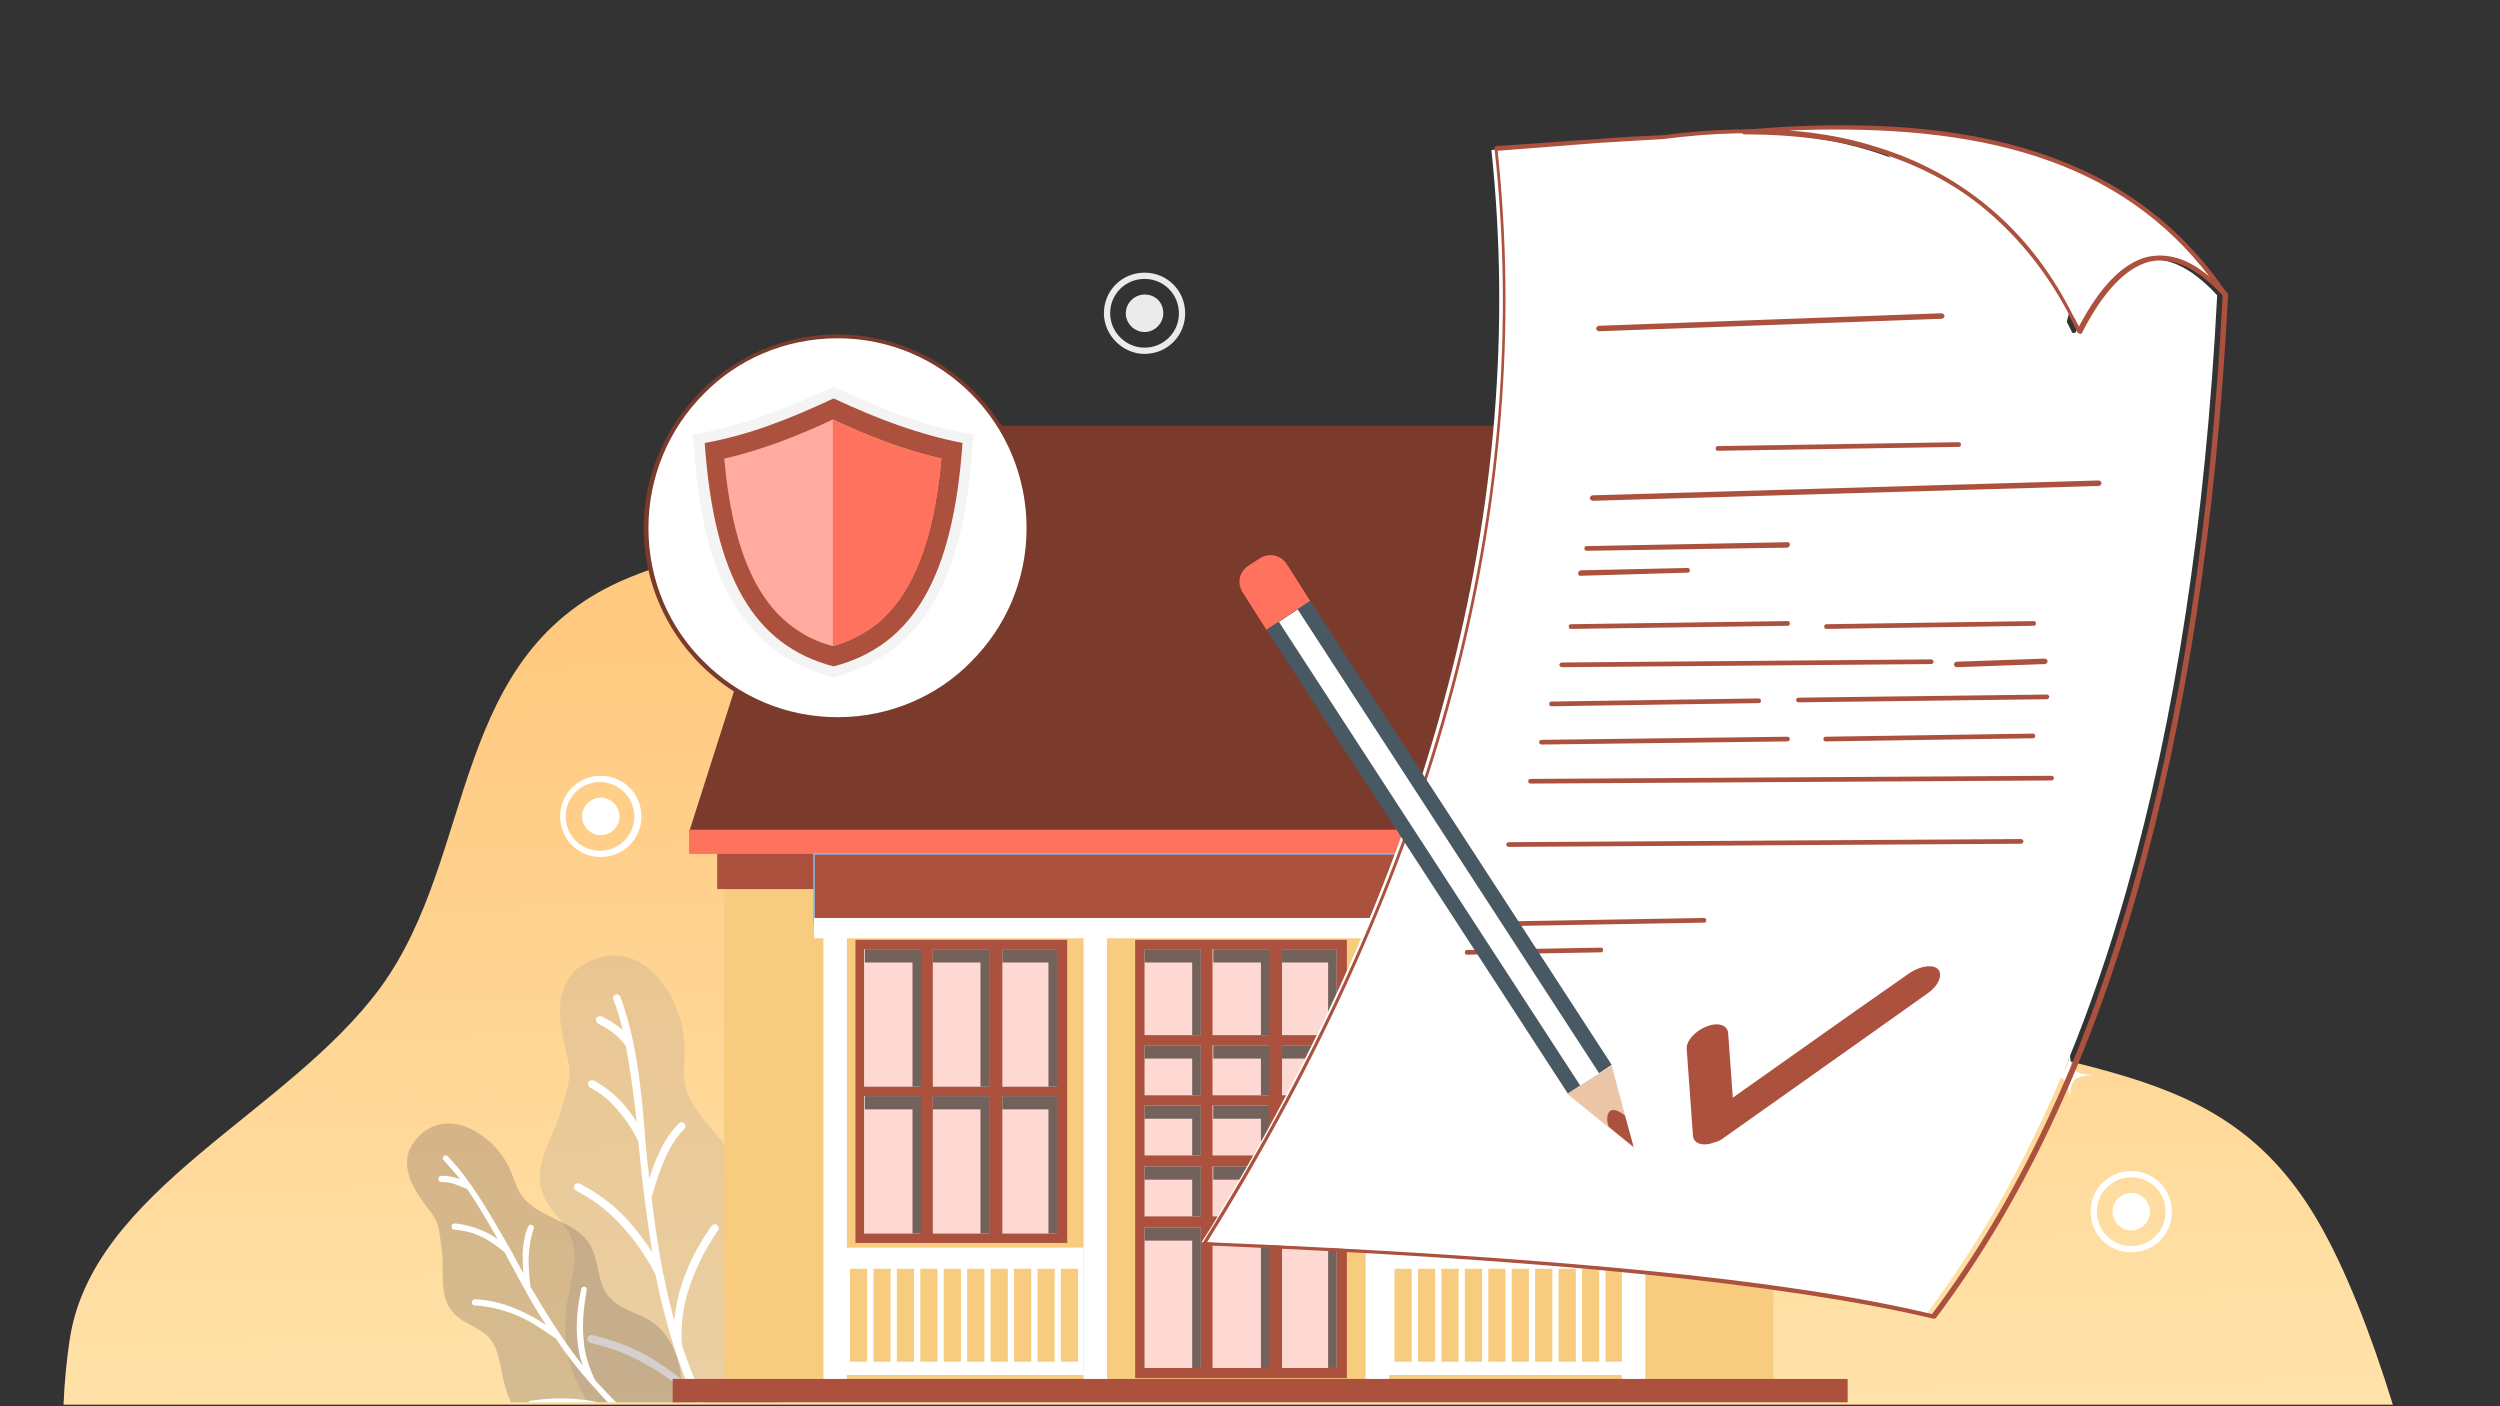
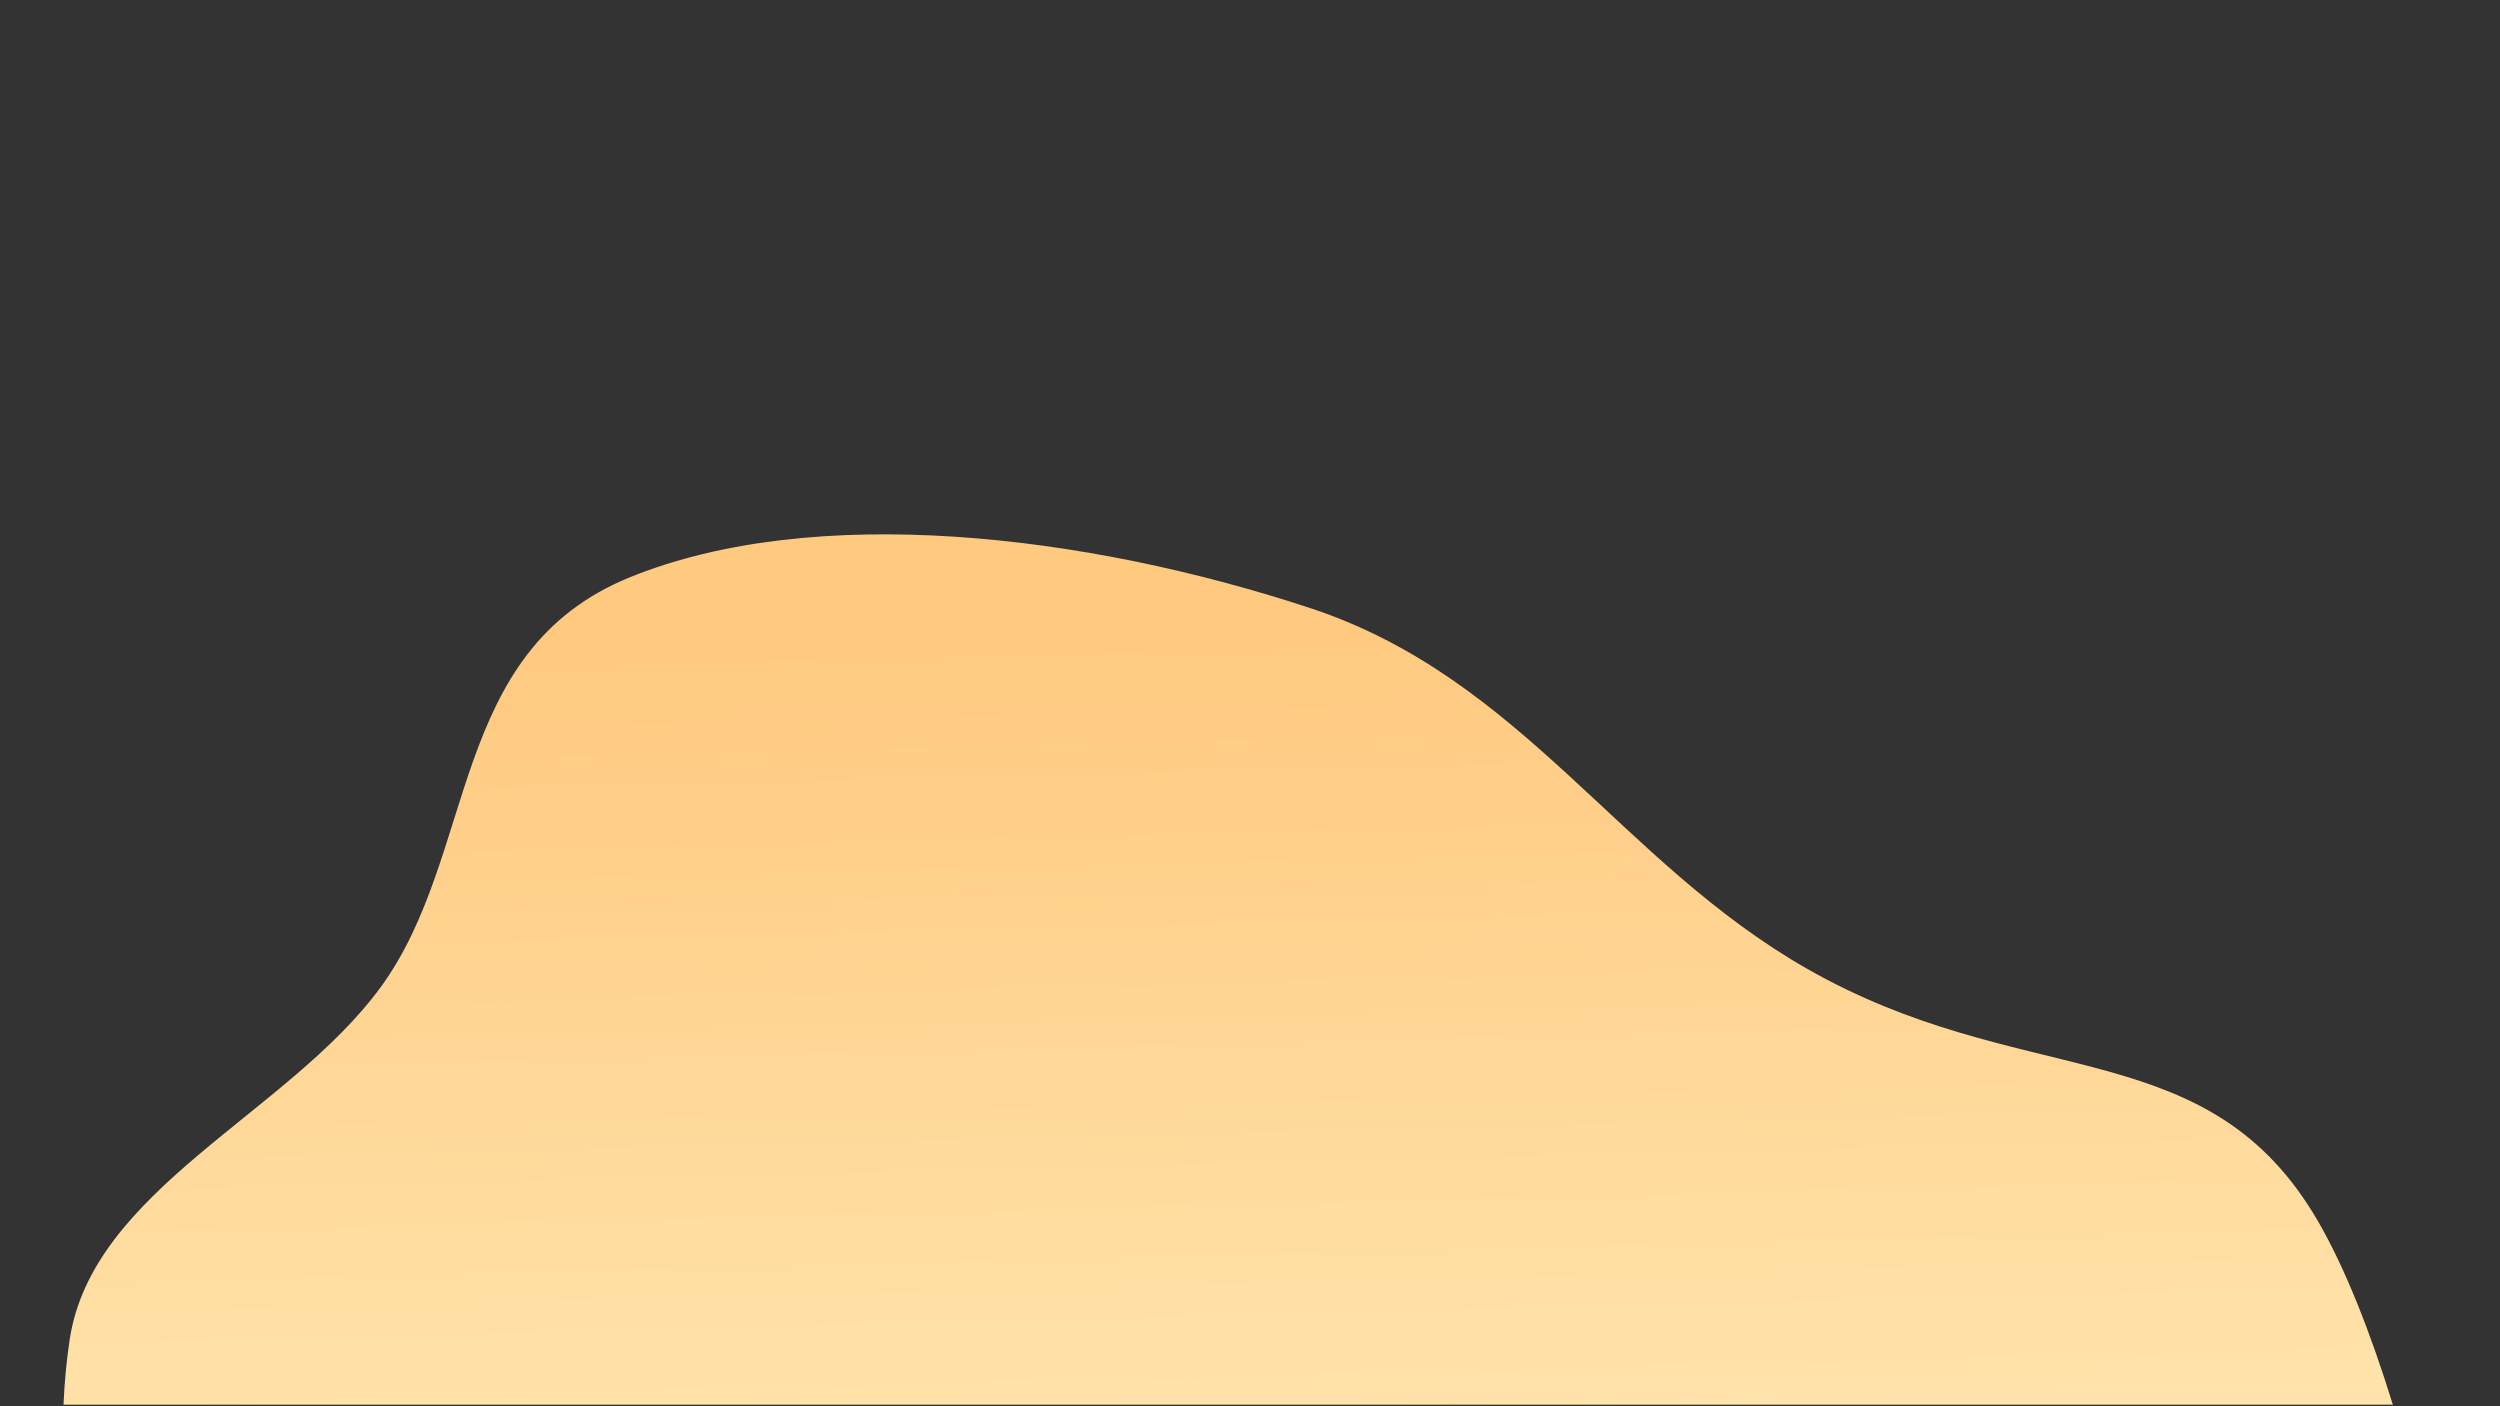
<svg xmlns="http://www.w3.org/2000/svg" xmlns:xlink="http://www.w3.org/1999/xlink" viewBox="0 0 320 180" xml:space="preserve">
  <rect x="0" y="0" width="320" height="180" fill="#333333" stroke="none" />
  <switch>
    <g>
      <defs>
        <path id="a" d="M1.2.8h313.7v179H1.2z" />
      </defs>
      <clipPath id="b">
        <use xlink:href="#a" overflow="visible" />
      </clipPath>
      <linearGradient id="c" gradientUnits="userSpaceOnUse" x1="161.166" y1="100.656" x2="164.667" y2="-42.375" gradientTransform="matrix(1 0 0 -1 0 182)">
        <stop offset="0" style="stop-color:#ffc980" />
        <stop offset="1" style="stop-color:#ffeebc" />
      </linearGradient>
      <path clip-path="url(#b)" fill-rule="evenodd" clip-rule="evenodd" fill="url(#c)" d="M320.7 240.4c-3.9 23.6-8.2 34.4-26.3 52.4-18.3 18.3-56.1 26.1-91 20.1-33.9-5.8-53.1-36.1-84.3-50.1-27.6-12.5-64.6-8.8-86.3-26.8-21.9-18.1-27-43.4-23.9-64.4 2.8-19.3 27.9-29 39.8-45.2 12.5-17.1 8.6-43 31.9-52.5 23.6-9.6 58.3-5.6 87.3 4 27 9 39.4 32.4 63.4 46.1 27 15.4 49.8 8.3 64.1 30.2 14 21.4 25.3 82.3 21.9 103.4l3.4-17.2z" />
      <defs>
-         <path id="d" d="M31.5-21.1h290.6v200.6H31.5z" />
-       </defs>
+         </defs>
      <clipPath id="e">
        <use xlink:href="#d" overflow="visible" />
      </clipPath>
      <g clip-path="url(#e)">
        <path fill-rule="evenodd" clip-rule="evenodd" fill="#B8A697" d="M98.9 166.3c-1.6-2-3.9-3.7-4.5-6.2-.8-2.9.9-6 .5-9.1-.5-3.8-4.2-6.3-6.1-9.5-1.9-3.2-1-4.3-1.2-8-.3-5.7-4.9-12.8-11-10.9-6.2 1.9-5.2 7.8-4.1 12.2.8 3.1.3 3.6-.5 6.7-.9 3.8-3.9 7.4-2.6 11.1.8 2.3 3 3.8 3.8 6.1.9 2.6-.2 5.4-.6 8-.9 5.7.4 10.4 4.5 15.1.4.4.9.8 1.4 1.2 5.7-.3 12.2-.6 19.3-.9l.1-.1c3.5-4.1 4.6-11.1 1-15.7z" opacity=".3" />
        <path fill-rule="evenodd" clip-rule="evenodd" fill="#FFF" d="M79.4 127.6c-.1-.3-.4-.4-.6-.3-.3.1-.4.4-.3.6.5 1.3.9 2.6 1.2 4l-.4-.4c-.7-.5-1.4-1-2.3-1.4-.2-.1-.5 0-.7.2-.1.2 0 .5.2.7.8.4 1.5.8 2.1 1.3.6.5 1.1 1 1.5 1.6.6 3 1 6.3 1.4 9.7-.6-.9-1.2-1.7-1.8-2.4-1.1-1.2-2.4-2.2-3.7-2.9-.2-.1-.5 0-.7.2-.1.2 0 .5.2.7 1.2.6 2.4 1.5 3.4 2.7 1 1.1 2 2.5 2.8 4.2l.1.9c.2 2.1.4 4.2.7 6.3v.1c.3 2.2.6 4.5 1 6.9-1.1-1.7-2.2-3.1-3.4-4.4-1.8-1.9-3.8-3.3-5.9-4.4-.2-.1-.5 0-.7.2-.1.2 0 .5.2.7 2 1 3.9 2.4 5.6 4.2 1.7 1.8 3.3 4 4.6 6.5.6 3.1 1.4 6.2 2.4 9.4.5 1.6 1.1 3.1 1.7 4.7-1.5-1.3-3.1-2.4-4.7-3.4-2.3-1.3-4.8-2.3-7.5-2.9-.3-.1-.5.1-.6.4-.1.3.1.5.4.6 2.6.6 5 1.5 7.2 2.8 2.2 1.2 4.3 2.8 6.2 4.7.4 1 .9 2 1.4 2.9h1.1c-1.7-3.4-3.1-6.8-4.2-10.1-.2-2.4.1-4.9.9-7.3.8-2.5 2-4.9 3.7-7.4.2-.2.1-.5-.1-.7-.2-.2-.5-.1-.7.1-1.8 2.5-3.1 5.1-3.9 7.7-.5 1.5-.7 2.9-.9 4.4-1.5-5.4-2.3-10.7-2.9-15.7.6-2.1 1.2-3.9 1.9-5.4.7-1.5 1.5-2.6 2.3-3.4.2-.2.2-.5 0-.7-.2-.2-.5-.2-.7 0-.9.9-1.8 2.1-2.5 3.7-.5 1-.9 2.1-1.3 3.4-.1-1.3-.3-2.6-.4-3.9l-.1-1v-.1c-.5-6.8-1.2-13-3.2-18.3z" />
        <path fill-rule="evenodd" clip-rule="evenodd" fill="#73625C" d="M82.8 168.8c-1.7-.9-3.8-1.4-5-3-1.4-1.8-1.1-4.5-2.3-6.5-1.5-2.5-4.8-3.1-7.2-4.8-2.3-1.7-2-2.7-3.2-5.2-1.9-3.9-7.2-7.4-11-4.3-3.8 3.2-1.4 7 .7 9.7 1.5 1.9 1.3 2.4 1.7 4.8.5 2.9-.5 6.3 1.5 8.5 1.2 1.4 3.2 1.8 4.5 3.1 1.4 1.5 1.5 3.8 2 5.8.7 2.7 1.8 4.8 3.7 6.5 5-.4 10.8-.7 17.4-1 .5-.7.9-1.5 1.2-2.3 1.2-4-.2-9.2-4-11.3z" opacity=".3" />
        <path fill-rule="evenodd" clip-rule="evenodd" fill="#FFF" d="M57.3 148c-.1-.1-.4-.2-.5 0-.1.1-.2.4 0 .5l2.1 2.4c-.1 0-.3-.1-.4-.1-.6-.2-1.3-.3-2-.3-.2 0-.4.2-.4.4s.2.4.4.4c.7 0 1.3.1 1.8.3l1.5.6c1.3 1.9 2.6 4.1 3.9 6.4-.7-.5-1.3-.8-2-1.1-1.2-.5-2.3-.8-3.5-.9-.2 0-.4.1-.4.4 0 .2.1.4.4.4 1.1.1 2.1.3 3.2.8s2.1 1.2 3.2 2.1l.3.6c.8 1.4 1.5 2.8 2.3 4.2.8 1.5 1.7 3 2.7 4.5-1.2-.8-2.5-1.5-3.7-2-1.8-.8-3.6-1.2-5.4-1.3-.2 0-.4.2-.4.4s.1.4.4.4c1.7.1 3.4.5 5.2 1.2 1.7.7 3.4 1.8 5.2 3.1 1.3 2 2.8 3.9 4.5 5.8.8.9 1.7 1.9 2.6 2.8-1.4-.5-2.9-.8-4.3-.9-2-.2-4.1-.1-6.1.2-.2 0-.3.2-.3.4s.2.3.4.3c2-.4 4-.4 5.9-.2 1.9.2 3.8.7 5.7 1.4.6.6 1.3 1.2 2 1.8l1.1-.1c-2.5-2-4.6-4.1-6.5-6.2-.8-1.6-1.4-3.4-1.5-5.3-.2-1.9 0-4 .4-6.3 0-.2-.1-.4-.3-.4-.2 0-.4.1-.4.3-.5 2.3-.7 4.5-.5 6.5.1 1.1.3 2.2.7 3.3-2.6-3.3-4.7-6.7-6.7-10.1-.2-1.7-.3-3.1-.2-4.3.1-1.2.3-2.3.6-3.1.1-.2 0-.4-.2-.5-.2-.1-.4 0-.5.2-.4.9-.6 2-.7 3.3 0 .8 0 1.7.1 2.7-.5-.9-1-1.8-1.4-2.6l-.4-.7c-2.6-4.5-4.9-8.6-7.9-11.7zM156.6 137.3c.4 6 1.3 6.8 7 7.2-5.7.5-6.6 1.3-7 7.2-.4-6-1.3-6.8-7-7.2 5.7-.4 6.5-1.3 7-7.2zM133.5 153c.2 3.2.7 3.6 3.7 3.9-3 .2-3.5.7-3.7 3.9-.2-3.2-.7-3.6-3.7-3.9 3-.3 3.5-.7 3.7-3.9zm10.1-24.5c.2 3.2.7 3.7 3.8 3.9-3.1.2-3.5.7-3.8 3.9-.2-3.2-.7-3.7-3.8-3.9 3.1-.2 3.6-.7 3.8-3.9zM247.2 122.6c-.3 4.6-1 5.2-5.3 5.5 4.3.4 5 1 5.3 5.5.3-4.6 1-5.2 5.3-5.5-4.3-.3-4.9-.9-5.3-5.5zm17.7 12c-.2 2.4-.5 2.8-2.9 3 2.3.2 2.7.5 2.9 3 .2-2.4.5-2.8 2.9-3-2.4-.2-2.7-.5-2.9-3zm-7.7-18.7c-.2 2.5-.5 2.8-2.9 3 2.3.2 2.7.5 2.9 3 .2-2.5.5-2.8 2.9-3-2.4-.2-2.8-.5-2.9-3z" />
        <path fill="#F7CC7F" d="M227 103.4H92.7V177H227v-73.6z" />
        <path fill="#AB513E" d="M226.1 102.6H91.8v11.2H226v-11.2z" />
        <path fill-rule="evenodd" clip-rule="evenodd" fill="#7A3A2C" d="M88.2 106.5h141.6l-18.5-52H104.8l-16.6 52z" />
        <path fill="#FF725E" d="M229.8 106.2H88.2v3.1h141.6v-3.1z" />
        <path fill="#88B9E3" d="M207.4 120.3h-27.1v38.8h27.1v-38.8z" />
        <path fill="#FED9D4" d="M206.1 121.5h-7v17.6h7v-17.6zM197.4 121.5h-7.2v17.6h7.2v-17.6zM188.6 121.5h-7.2v17.6h7.2v-17.6zM206.1 140.3h-7v17.6h7v-17.6zM197.4 140.3h-7.2v17.6h7.2v-17.6zM188.6 140.3h-7.2v17.6h7.2v-17.6z" />
        <path fill-rule="evenodd" clip-rule="evenodd" fill="#495963" d="M205 123.2h-6v-1.7h7v17.6h-1v-15.9zM196.3 123.2h-6.1v-1.7h7.2v17.6h-1.1v-15.9zM187.6 123.2h-6.1v-1.7h7.2v17.6h-1.1v-15.9zM205 142h-6v-1.7h7v17.6h-1V142zM196.3 142h-6.1v-1.7h7.2v17.6h-1.1V142zM187.6 142h-6.1v-1.7h7.2v17.6h-1.1V142z" />
        <path fill="#AB513E" d="M211.8 109.3H104.2v8.7h107.6v-8.7z" />
        <path fill="#88B9E3" d="M211.9 118.1H104.1v-8.9h107.8v8.9zm-107.6-.3h107.4v-8.4H104.3v8.4z" />
        <path fill="#FFF" d="M211.8 117.5H104.2v2.6h107.6v-2.6z" />
        <path fill="#AB513E" d="M172.4 120.3h-27.1v56.1h27.1v-56.1z" />
        <path fill="#FED9D4" d="M171.1 121.5h-7v11h7v-11zM162.4 121.5h-7.2v11h7.2v-11zM153.7 121.5h-7.2v11h7.2v-11zM171.1 133.8h-7v6.4h7v-6.4zM162.4 133.8h-7.2v6.4h7.2v-6.4zM153.7 133.8h-7.2v6.4h7.2v-6.4z" />
        <path fill-rule="evenodd" clip-rule="evenodd" fill="#73625C" d="M170 123.2h-5.9v-1.7h7v11H170v-9.3zM161.4 123.2h-6.1v-1.7h7.2v11h-1.1v-9.3zM152.6 123.2h-6.1v-1.7h7.2v11h-1.1v-9.3zM170 135.5h-5.9v-1.7h7v6.4H170v-4.7zM161.4 135.5h-6.1v-1.7h7.2v6.4h-1.1v-4.7zM152.6 135.5h-6.1v-1.7h7.2v6.4h-1.1v-4.7z" />
        <path fill="#FED9D4" d="M171.1 141.5h-7v6.4h7v-6.4zM162.4 141.5h-7.2v6.4h7.2v-6.4zM153.7 141.5h-7.2v6.4h7.2v-6.4z" />
        <path fill-rule="evenodd" clip-rule="evenodd" fill="#73625C" d="M170 143.2h-5.9v-1.7h7v6.4H170v-4.7zM161.4 143.2h-6.1v-1.7h7.2v6.4h-1.1v-4.7zM152.6 143.2h-6.1v-1.7h7.2v6.4h-1.1v-4.7z" />
        <path fill="#FED9D4" d="M171.1 149.3h-7v6.4h7v-6.4zM162.4 149.3h-7.2v6.4h7.2v-6.4zM153.7 149.3h-7.2v6.4h7.2v-6.4z" />
        <path fill-rule="evenodd" clip-rule="evenodd" fill="#73625C" d="M170 151h-5.9v-1.7h7v6.4H170V151zM161.4 151h-6.1v-1.7h7.2v6.4h-1.1V151zM152.6 151h-6.1v-1.7h7.2v6.4h-1.1V151z" />
        <path fill="#FED9D4" d="M171.1 157.1h-7v18h7v-18zM162.4 157.1h-7.2v18h7.2v-18zM153.7 157.1h-7.2v18h7.2v-18z" />
        <path fill-rule="evenodd" clip-rule="evenodd" fill="#73625C" d="M170 158.8h-5.9v-1.7h7v18H170v-16.3zM161.4 158.8h-6.1v-1.7h7.2v18h-1.1v-16.3zM152.6 158.8h-6.1v-1.7h7.2v18h-1.1v-16.3z" />
        <path fill="#AB513E" d="M136.6 120.3h-27.1v38.8h27.1v-38.8z" />
        <path fill="#FED9D4" d="M135.3 121.5h-7v17.6h7v-17.6zM126.6 121.5h-7.2v17.6h7.2v-17.6zM117.8 121.5h-7.2v17.6h7.2v-17.6zM135.3 140.3h-7v17.6h7v-17.6zM126.6 140.3h-7.2v17.6h7.2v-17.6zM117.8 140.3h-7.2v17.6h7.2v-17.6z" />
        <path fill-rule="evenodd" clip-rule="evenodd" fill="#73625C" d="M134.2 123.2h-5.9v-1.7h7v17.6h-1.1v-15.9zM125.5 123.2h-6.1v-1.7h7.2v17.6h-1.1v-15.9zM116.8 123.2h-6.1v-1.7h7.2v17.6h-1.1v-15.9zM134.2 142h-5.9v-1.7h7v17.6h-1.1V142zM125.5 142h-6.1v-1.7h7.2v17.6h-1.1V142zM116.8 142h-6.1v-1.7h7.2v17.6h-1.1V142z" />
        <path fill="#FFF" d="M210.6 119.1h-3v58.2h3v-58.2zM177.8 118.5h-3v58.2h3v-58.2zM141.7 118.5h-3v58.2h3v-58.2zM108.4 118.5h-3v58.2h3v-58.2z" />
-         <path fill-rule="evenodd" clip-rule="evenodd" fill="#FFF" d="M178.5 174.3h2.2v-11.9h-2.2v11.9zm3 0h2.2v-11.9h-2.2v11.9zm3 0h2.2v-11.9h-2.2v11.9zm3 0h2.2v-11.9h-2.2v11.9zm3 0h2.2v-11.9h-2.2v11.9zm3 0h2.2v-11.9h-2.2v11.9zm3 0h2.2v-11.9h-2.2v11.9zm3 0h2.2v-11.9h-2.2v11.9zm3 0h2.2v-11.9h-2.2v11.9zm3 0h2.2v-11.9h-2.2v11.9zm2.9-14.5V176h-30.8v-16.3h30.8zM108.8 174.3h2.2v-11.9h-2.2v11.9zm3 0h2.2v-11.9h-2.2v11.9zm3 0h2.2v-11.9h-2.2v11.9zm3 0h2.2v-11.9h-2.2v11.9zm3 0h2.2v-11.9h-2.2v11.9zm3 0h2.2v-11.9h-2.2v11.9zm3 0h2.2v-11.9h-2.2v11.9zm3 0h2.2v-11.9h-2.2v11.9zm3 0h2.2v-11.9h-2.2v11.9zm3 0h2.2v-11.9h-2.2v11.9zm2.9-14.5V176h-30.8v-16.3h30.8z" />
        <path fill="#AB513E" d="M236.5 176.5H86.1v3h150.4v-3z" />
        <path fill-rule="evenodd" clip-rule="evenodd" fill="#FFF" d="M156.1 155.3c-.7 1.2-1.5 2.5-2.3 3.7 21.7.9 40.3 2.1 55.7 3.6 15.5 1.5 27.9 3.4 37.1 5.6 3-4.1 5.9-8.4 8.6-13 6.9-11.9 12.6-25.7 17-41.3 6.2-21.8 10.1-47.1 11.6-76.1-3.4-3.7-6.6-5.1-9.5-4.4-3 .8-5.9 3.8-8.6 9.1-.1.1-.2.2-.4.1-.1 0-.1-.1-.1-.1-4.7-9.9-11.4-17-20.3-21.1-8.8-4.1-19.8-5.4-32.8-3.7-2 .1-4.8.3-8.4.5-3.5.3-7.8.6-12.8 1 2.4 22.7.5 45.8-5.7 69.1-5.8 22.1-15.5 44.4-29.1 67z" />
        <path fill-rule="evenodd" clip-rule="evenodd" fill="#AB513E" d="M212.9 17.8c-2 .1-4.8.3-8.4.5-3.5.3-7.8.6-12.8 1 2.4 22.7.5 45.8-5.7 69.1-6.2 23.3-16.7 46.8-31.5 70.6 21.7.9 40.3 2.1 55.7 3.6 15.5 1.5 27.9 3.4 37.1 5.6 10.9-14.5 19.4-32.6 25.6-54.3 6.2-21.8 10.1-47.1 11.6-76.1-3.4-3.7-6.6-5.1-9.5-4.4-3 .8-5.9 3.8-8.6 9.1-.1.1-.2.2-.4.1-.1 0-.1-.1-.1-.1-4.7-9.9-11.4-17-20.3-21.1-8.8-4.1-19.7-5.3-32.7-3.6zm-8.4 0c3.6-.3 6.4-.4 8.4-.5 13.1-1.7 24.1-.5 33 3.7 8.8 4.1 15.6 11.1 20.3 20.8 2.7-5.1 5.6-8.1 8.7-8.9 3.2-.8 6.6.7 10.2 4.6 0 .1.1.1.1.2-1.5 29.1-5.4 54.5-11.6 76.4-6.2 21.8-14.8 40-25.8 54.6-.1.1-.2.1-.3.1-9.2-2.2-21.7-4.1-37.2-5.7-15.6-1.6-34.3-2.8-56.1-3.7h-.1c-.1-.1-.2-.2-.1-.4 14.9-23.9 25.5-47.5 31.7-70.9 6.2-23.3 8.1-46.4 5.6-69.1 0-.2.1-.3.2-.3 5-.3 9.4-.7 13-.9z" />
        <path fill-rule="evenodd" clip-rule="evenodd" fill="#FFF" d="M241 19.3c12.9 11.4 19.8 22.2 20.5 32.4 1.4-4.6 2.6-8.6 3.4-11.9-5.5-10.2-13.5-17.1-23.9-20.5z" />
        <path fill-rule="evenodd" clip-rule="evenodd" fill="#FFF" d="M284.9 37.7c-11.9-17.5-31.2-23.2-61.6-21 6.6 0 12.5.8 17.8 2.6 10.4 3.4 18.3 10.3 23.8 20.5.4.8.9 1.7 1.3 2.6 5.5-10.7 11.7-12.3 18.7-4.7z" />
-         <path fill-rule="evenodd" clip-rule="evenodd" fill="#AB513E" d="M282.8 35.4c-5.6-7.3-12.8-12.3-21.9-15.3-8.8-2.9-19.3-3.9-31.9-3.4 1.2.1 2.4.2 3.6.4 3 .4 5.8 1.1 8.5 2 5.2 1.7 9.8 4.3 13.8 7.7 4 3.4 7.4 7.7 10.1 12.9.2.4.4.8.7 1.3.1.3.3.5.4.8 2.7-5.1 5.6-8.1 8.7-8.9 2.6-.6 5.3.2 8 2.5zm-21.7-15.8c10.2 3.4 18 9.2 24 18 .1.1.1.3 0 .4-.1.1-.3.1-.4 0-3.4-3.7-6.6-5.2-9.6-4.5-3 .8-5.9 3.8-8.6 9.1 0 .1-.1.1-.1.1-.1.1-.3 0-.4-.1-.2-.4-.4-.9-.6-1.3-.2-.4-.4-.8-.7-1.3-2.7-5.1-6.1-9.3-10-12.7-3.9-3.4-8.5-5.9-13.7-7.6-2.6-.9-5.4-1.5-8.4-1.9-2.9-.4-6-.6-9.3-.6-.2 0-.3-.1-.3-.3 0-.2.1-.3.3-.3 15.2-1.3 27.6-.4 37.8 3zM204.7 42.4c-.2 0-.3-.1-.4-.3 0-.2.1-.3.3-.4l43.9-1.6c.2 0 .3.1.4.3 0 .2-.1.3-.3.4l-43.9 1.6zM219.9 57.7c-.2 0-.3-.1-.3-.3 0-.2.1-.3.3-.3l30.8-.5c.2 0 .3.1.3.3 0 .2-.1.3-.3.3l-30.8.5zM203.9 64.1c-.2 0-.3-.1-.4-.3 0-.2.1-.3.3-.4l64.8-1.9c.2 0 .3.1.4.3 0 .2-.1.3-.3.4l-64.8 1.9zM203.1 70.5c-.2 0-.3-.1-.3-.3 0-.2.1-.3.3-.3l25.7-.5c.2 0 .3.1.3.3 0 .2-.1.3-.3.4l-25.7.4zM202.3 73.7c-.2 0-.3-.1-.3-.3 0-.2.1-.3.3-.4l13.7-.3c.2 0 .3.1.3.3 0 .2-.1.3-.3.3l-13.7.4zM201.1 80.5c-.2 0-.3-.1-.3-.3 0-.2.1-.3.3-.3l27.7-.4c.2 0 .3.1.3.3 0 .2-.1.3-.3.3l-27.7.4zM233.8 80.5c-.2 0-.3-.1-.3-.3 0-.2.1-.3.3-.3l26.5-.4c.2 0 .3.1.3.3 0 .2-.1.3-.3.3l-26.5.4zM199.9 85.4c-.2 0-.3-.2-.3-.3 0-.2.2-.3.3-.3l47.3-.4c.2 0 .3.2.3.3 0 .2-.2.3-.3.3l-47.3.4zM198.6 90.4c-.2 0-.3-.1-.3-.3 0-.2.1-.3.3-.3l26.5-.4c.2 0 .3.1.3.3 0 .2-.1.3-.3.3l-26.5.4zM197.3 95.3c-.2 0-.3-.2-.3-.3 0-.2.2-.3.3-.3l31.5-.4c.2 0 .3.2.3.3 0 .2-.2.3-.3.3l-31.5.4zM195.9 100.3c-.2 0-.3-.2-.3-.3 0-.2.2-.3.3-.3l66.7-.4c.2 0 .3.2.3.3 0 .2-.2.3-.3.3l-66.7.4zM250.5 85.4c-.2 0-.3-.1-.4-.3 0-.2.1-.3.3-.4l11.3-.4c.2 0 .3.1.4.3 0 .2-.1.3-.3.4l-11.3.4zM230.2 89.9c-.2 0-.3-.2-.3-.3 0-.2.2-.3.3-.3l31.8-.4c.2 0 .3.2.3.3 0 .2-.2.3-.3.3l-31.8.4zM233.7 94.9c-.2 0-.3-.1-.3-.3 0-.2.1-.3.3-.3l26.5-.4c.2 0 .3.1.3.3 0 .2-.1.3-.3.3l-26.5.4zM193.1 108.4c-.2 0-.3-.2-.3-.3 0-.2.2-.3.3-.3l65.6-.4c.2 0 .3.2.3.3 0 .2-.2.3-.3.3l-65.6.4zM189.4 118.6c-.2 0-.3-.1-.3-.3 0-.2.1-.3.3-.3l28.7-.5c.2 0 .3.1.3.3 0 .2-.1.3-.3.3l-28.7.5zM187.8 122.2c-.2 0-.3-.1-.3-.3 0-.2.1-.3.3-.3l17.1-.3c.2 0 .3.1.3.3 0 .2-.1.3-.3.3l-17.1.3z" />
        <path fill-rule="evenodd" clip-rule="evenodd" fill="#FFF" d="m220.4 127.5 21 1.9c.9.1 1.1.8.6 1.7l-13.7 20c-.6.8-1.8 1.5-2.7 1.4l-21-1.9c-.9-.1-1.1-.8-.6-1.7l13.7-20c.6-.9 1.8-1.5 2.7-1.4z" />
        <path fill-rule="evenodd" clip-rule="evenodd" fill="#AB513E" d="m220.7 145.6 18.5-13.1 7.6-5.4c1.3-.9 1.9-2.3 1.3-3-.6-.7-2.2-.5-3.6.4l-7 4.9-15.7 11.1-.6-8.3c-.1-1-1.3-1.4-2.8-.8-1.5.6-2.6 1.9-2.5 2.9l.8 11.1c.1 1 1.3 1.4 2.8.8.5-.1.8-.3 1.2-.6z" />
        <path fill-rule="evenodd" clip-rule="evenodd" fill="#F9AF79" d="M192.5 124s2.2.9 2.4 1.1c.2.2.4 1.5.3 1.8-.1.3-1 .7-1.3.6-.3-.1-.2-.7-.4-.8-.2-.2-.4-.3-.6-.4-.3-.2-.9-.7-.9-.7l.5-1.6z" />
        <path fill="#495963" d="m167.7 76.9-5.6 3.7 38.6 59.4 5.6-3.7-38.6-59.4z" />
        <path fill="#FFF" d="m166.1 78-2.4 1.6 38.6 59.4 2.4-1.6L166.1 78z" />
        <path fill-rule="evenodd" clip-rule="evenodd" fill="#EAC5A7" d="m200.6 140 8.5 6.9-2.8-10.5-5.7 3.6z" />
-         <path fill-rule="evenodd" clip-rule="evenodd" fill="#FF725E" d="m167.7 76.9-3-4.7c-.8-1.2-2.3-1.5-3.5-.7l-1.4.9c-1.2.8-1.5 2.3-.7 3.5l3 4.7 5.6-3.7z" />
        <path fill-rule="evenodd" clip-rule="evenodd" fill="#AB513E" d="m208 142.8 1.1 4-3.2-2.6c-.3-.9-.2-1.7.2-2 .4-.3 1.2 0 1.9.6z" />
        <path fill-rule="evenodd" clip-rule="evenodd" fill="#FFF" d="M107.2 43.1c13.5 0 24.5 11 24.5 24.5s-11 24.5-24.5 24.5-24.5-11-24.5-24.5c0-13.6 11-24.5 24.5-24.5z" />
        <path fill-rule="evenodd" clip-rule="evenodd" fill="#7A3A2C" d="M107.2 42.8c6.8 0 13 2.8 17.5 7.3s7.3 10.7 7.3 17.5c0 6.8-2.8 13-7.3 17.5s-10.7 7.3-17.5 7.3c-6.8 0-13-2.8-17.5-7.3s-7.3-10.7-7.3-17.5c0-6.8 2.8-13 7.3-17.5s10.7-7.3 17.5-7.3zm17.1 7.6c-4.4-4.4-10.4-7.1-17.1-7.1-6.7 0-12.8 2.7-17.1 7.1-4.4 4.4-7.1 10.5-7.1 17.2 0 6.7 2.7 12.8 7.1 17.1 4.4 4.4 10.4 7.1 17.1 7.1 6.7 0 12.8-2.7 17.1-7.1 4.4-4.4 7.1-10.4 7.1-17.1 0-6.7-2.7-12.8-7.1-17.2z" />
        <path fill-rule="evenodd" clip-rule="evenodd" fill="#F4F4F4" d="M124.5 56.8c-.8 12.4-3.8 26.2-17.5 29.8l-.3.1-.3-.1C92.6 83 89.6 69.3 88.8 56.8l-.1-1.2 1.2-.2c5.7-1.1 10.9-3.2 16.2-5.6l.6-.3.6.3c5.3 2.4 10.5 4.6 16.2 5.6l1.2.2-.2 1.2z" />
        <path fill-rule="evenodd" clip-rule="evenodd" fill="#AB513E" d="M123.2 56.7c-5.6-1.1-10.7-3-16.5-5.7-5.8 2.7-10.9 4.7-16.5 5.7 1.2 17 6.2 25.9 16.5 28.6 10.3-2.7 15.3-11.6 16.5-28.6z" />
        <path fill-rule="evenodd" clip-rule="evenodd" fill="#FFAB9F" d="M120.5 58.7c-4.8-1.1-9.4-2.9-13.9-5-4.5 2.1-9.1 3.9-13.9 5 .7 7.6 2.5 16.9 8.7 21.5 1.6 1.2 3.3 2 5.2 2.5 1.9-.5 3.6-1.4 5.2-2.5 6.2-4.7 8-14 8.7-21.5z" />
        <path fill-rule="evenodd" clip-rule="evenodd" fill="#FF725E" d="M120.5 58.7c-4.8-1.1-9.4-2.9-13.9-5v29c1.9-.5 3.6-1.4 5.2-2.5 6.2-4.7 8-14 8.7-21.5z" />
        <path fill-rule="evenodd" clip-rule="evenodd" fill="#FFF" d="M268.4 155.1c0-2.5 2-4.4 4.4-4.4 2.5 0 4.4 2 4.4 4.4 0 2.5-2 4.4-4.4 4.4-2.4 0-4.4-1.9-4.4-4.4zm4.4 5.2c2.9 0 5.2-2.3 5.2-5.2 0-2.9-2.3-5.2-5.2-5.2-2.9 0-5.2 2.3-5.2 5.2 0 2.9 2.3 5.2 5.2 5.2z" />
        <path fill-rule="evenodd" clip-rule="evenodd" fill="#FFF" d="M272.8 152.7c-1.3 0-2.4 1.1-2.4 2.4 0 1.3 1.1 2.4 2.4 2.4 1.3 0 2.4-1.1 2.4-2.4 0-1.3-1.1-2.4-2.4-2.4zM72.4 104.5c0-2.5 2-4.4 4.4-4.4s4.4 2 4.4 4.4c0 2.5-2 4.4-4.4 4.4s-4.4-1.9-4.4-4.4zm4.5 5.2c2.9 0 5.2-2.3 5.2-5.2 0-2.9-2.3-5.2-5.2-5.2s-5.2 2.3-5.2 5.2c0 2.9 2.3 5.2 5.2 5.2z" />
        <path fill-rule="evenodd" clip-rule="evenodd" fill="#FFF" d="M76.9 102.1c-1.3 0-2.4 1.1-2.4 2.4 0 1.3 1.1 2.4 2.4 2.4s2.4-1.1 2.4-2.4c0-1.3-1.1-2.4-2.4-2.4z" />
        <g opacity=".9" fill-rule="evenodd" clip-rule="evenodd" fill="#FFF">
          <path d="M142.1 40.1c0-2.5 2-4.4 4.4-4.4 2.5 0 4.4 2 4.4 4.4 0 2.5-2 4.4-4.4 4.4-2.4 0-4.4-2-4.4-4.4zm4.4 5.2c2.9 0 5.2-2.3 5.2-5.2 0-2.9-2.3-5.2-5.2-5.2-2.9 0-5.2 2.3-5.2 5.2 0 2.8 2.4 5.2 5.2 5.2z" />
-           <path d="M146.5 37.7c-1.3 0-2.4 1.1-2.4 2.4 0 1.3 1.1 2.4 2.4 2.4 1.3 0 2.4-1.1 2.4-2.4 0-1.4-1-2.4-2.4-2.4z" />
        </g>
      </g>
    </g>
  </switch>
</svg>